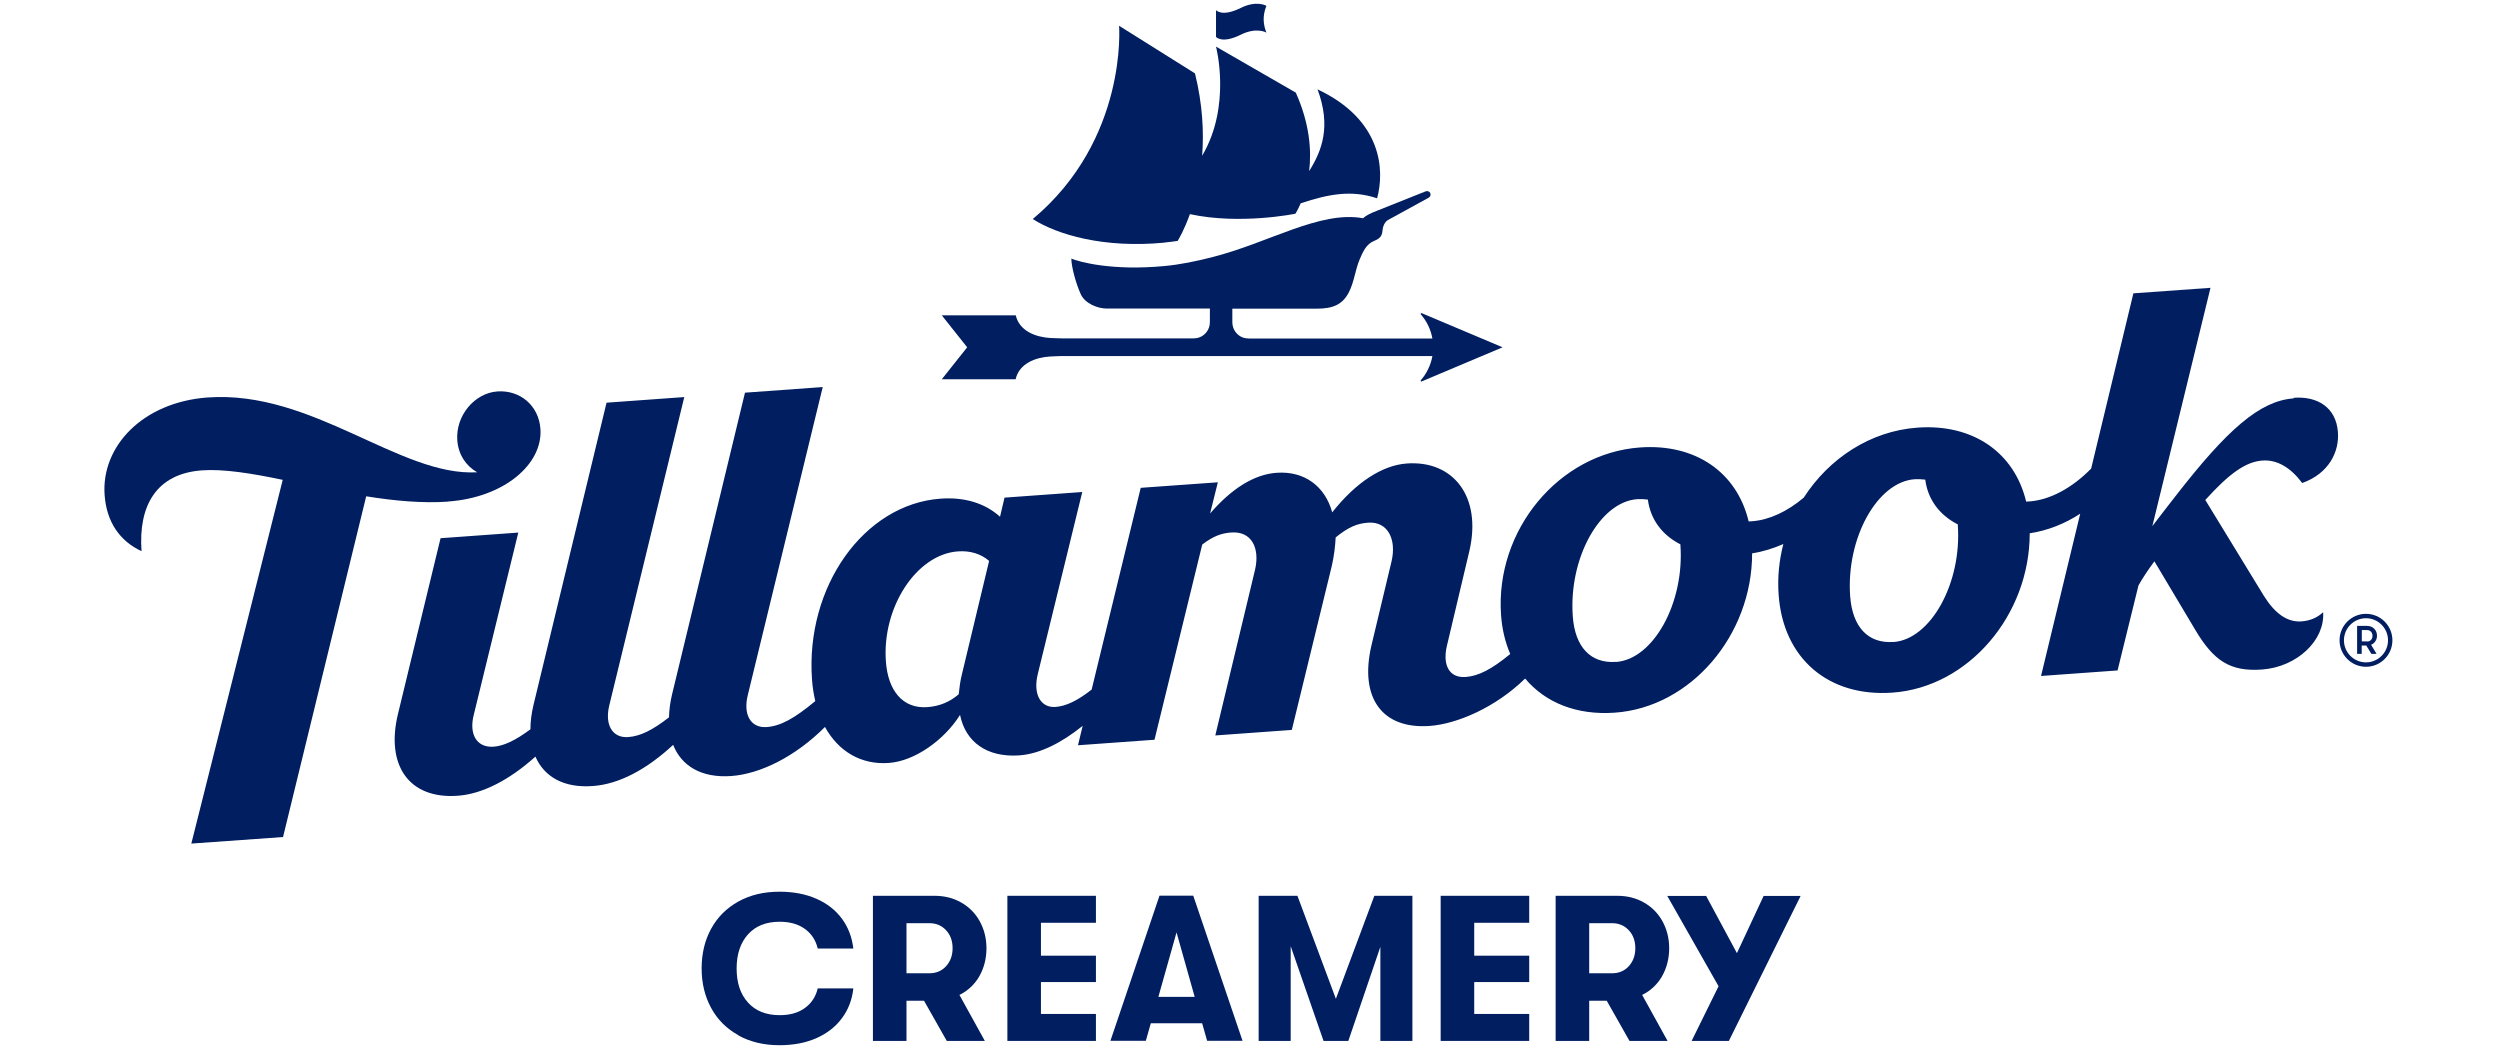
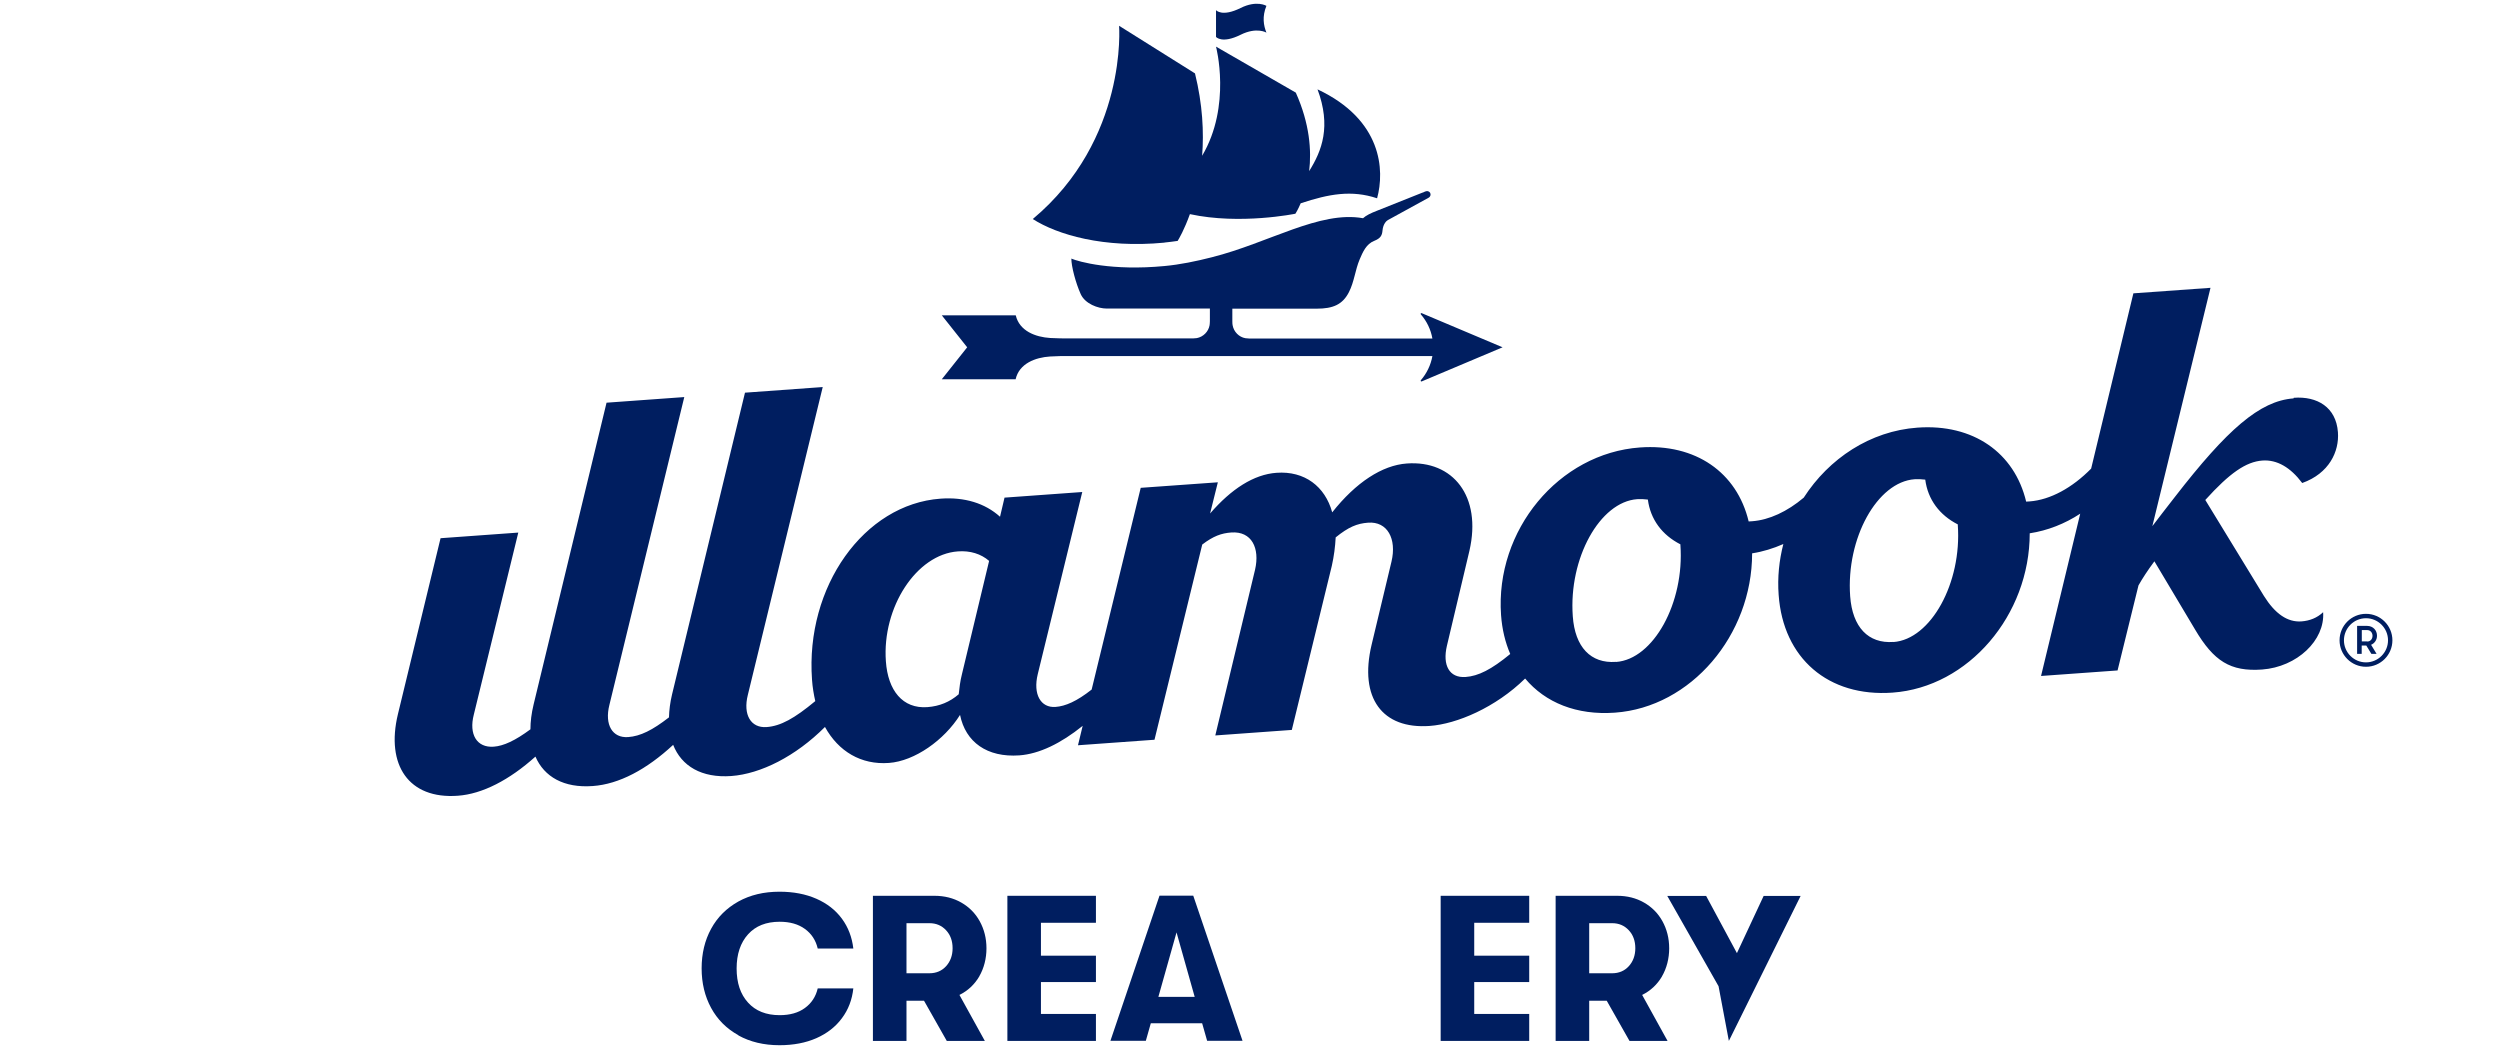
<svg xmlns="http://www.w3.org/2000/svg" width="379" height="159" viewBox="0 0 379 159" fill="none">
  <g clip-path="url(#clip0_1184_19042)">
    <g clip-path="url(#clip1_1184_19042)">
      <path d="M360.353 96.373C360.353 95.567 359.766 94.885 358.853 94.885H357.337V99.13H358.033V97.86H358.729L359.503 99.13H360.291L359.456 97.751C360.013 97.519 360.353 96.977 360.353 96.373ZM358.869 97.24H358.049V95.52H358.869C359.348 95.52 359.673 95.908 359.673 96.388C359.673 96.868 359.364 97.256 358.869 97.256V97.24Z" fill="#001E60" />
-       <path d="M67.933 76.03C76.44 75.425 82.301 70.359 81.93 65.029C81.683 61.481 78.837 59.095 75.388 59.343C71.939 59.591 69.062 63.015 69.325 66.734C69.48 68.949 70.671 70.653 72.341 71.599C60.633 72.265 47.41 59.111 31.464 60.257C21.612 60.986 15.332 67.679 15.858 75.038C16.152 79.113 18.132 82.01 21.457 83.559C20.962 76.727 23.638 71.8 30.644 71.304C33.83 71.072 38.161 71.754 42.862 72.745L29.005 127.886L42.909 126.894L55.514 75.24C59.752 75.921 64.051 76.324 67.949 76.045L67.933 76.03Z" fill="#001E60" />
      <path d="M347.702 60.397C342.567 60.769 337.618 65.138 329.715 75.333C328.338 77.13 327.271 78.447 326.296 79.764L335.112 43.633L323.42 44.47L317.017 71.041C314.155 73.954 310.815 75.782 307.691 76.014C307.52 76.014 307.335 76.045 307.165 76.045C305.386 68.593 299.107 64.224 290.693 64.828C283.532 65.34 277.268 69.507 273.448 75.441C270.958 77.548 268.205 78.834 265.622 79.02C265.452 79.02 265.267 79.051 265.097 79.051C263.318 71.599 257.039 67.23 248.625 67.834C236.314 68.717 226.647 80.383 227.56 93.243C227.715 95.412 228.194 97.38 228.952 99.146C226.075 101.516 224.111 102.492 222.178 102.632C219.703 102.802 218.667 100.835 219.347 97.922L222.765 83.498C224.668 75.24 220.275 69.755 213.269 70.266C209.542 70.53 205.551 73.133 201.963 77.672C200.881 73.737 197.772 71.366 193.519 71.676C190.07 71.924 186.667 74.124 183.45 77.843L184.626 73.117L172.933 73.954L165.494 104.538C163.236 106.319 161.519 107.063 160.003 107.171C157.792 107.326 156.57 105.281 157.328 102.183L164.071 74.589L152.286 75.441L151.605 78.338C149.316 76.278 146.223 75.333 142.588 75.596C130.989 76.433 122.08 88.936 123.101 103.035C123.178 104.181 123.364 105.266 123.596 106.288C120.441 108.907 118.353 110.069 116.218 110.224C113.821 110.394 112.615 108.349 113.373 105.343L124.725 58.677L112.94 59.529L101.881 105.281C101.587 106.505 101.448 107.667 101.417 108.752C98.896 110.704 97.087 111.603 95.231 111.742C92.833 111.912 91.627 109.867 92.385 106.862L103.737 60.196L91.952 61.048L80.894 106.8C80.569 108.148 80.414 109.403 80.414 110.565C78.094 112.284 76.331 113.09 74.846 113.198C72.279 113.384 71.057 111.324 71.83 108.333L78.573 80.74L66.788 81.592L60.323 108.272C58.467 115.987 61.963 121.177 69.402 120.635C73.129 120.372 77.243 118.234 81.172 114.701C82.502 117.769 85.487 119.489 89.864 119.163C93.854 118.884 98.046 116.638 102.051 112.92C103.32 116.142 106.366 117.97 110.867 117.645C115.306 117.32 120.611 114.67 125.065 110.208C127.107 113.911 130.54 115.972 134.762 115.662C138.66 115.383 143.145 112.207 145.542 108.38C146.378 112.517 149.656 114.856 154.528 114.515C157.544 114.298 160.823 112.703 164.133 110.038L163.421 112.981L175.021 112.145L182.259 82.553C183.945 81.267 185.167 80.833 186.667 80.724C189.76 80.507 191.013 83.095 190.271 86.348L184.239 111.494L195.839 110.657L201.901 85.791C202.242 84.257 202.412 82.893 202.489 81.468C204.422 79.903 205.722 79.361 207.407 79.237C210.331 79.02 211.769 81.685 210.949 85.14L207.933 97.751C206.015 105.824 209.557 110.565 216.734 110.053C220.848 109.759 226.725 107.264 231.21 102.864C234.272 106.521 239.02 108.457 244.82 108.039C256.343 107.218 265.622 96.295 265.622 83.885C267.246 83.637 268.839 83.141 270.355 82.475C269.721 84.939 269.443 87.541 269.644 90.191C270.324 99.781 277.16 105.7 286.904 105.002C298.426 104.181 307.706 93.258 307.706 80.848C310.428 80.43 313.026 79.407 315.362 77.874L309.423 102.477L321.022 101.64L324.193 88.75C324.827 87.634 325.554 86.519 326.606 85.094L332.777 95.443C335.607 100.23 338.128 101.842 342.923 101.501C348.243 101.114 352.481 97.07 352.187 92.809C351.274 93.677 350.145 94.111 348.908 94.204C346.789 94.359 344.902 93.057 343.201 90.33L334.323 75.797C338.035 71.692 340.494 70.003 342.985 69.817C345.196 69.662 347.238 70.855 349.016 73.226C353.099 71.769 354.646 68.454 354.43 65.525C354.151 61.714 351.274 60.041 347.733 60.304L347.702 60.397ZM145.836 102.183C145.558 103.267 145.45 104.259 145.341 105.25C143.996 106.412 142.449 107.063 140.578 107.202C136.85 107.466 134.608 104.693 134.298 100.246C133.711 92.081 138.923 84.04 145.218 83.591C147.074 83.451 148.713 83.963 149.95 85.031L145.836 102.183ZM244.975 100.339C241.17 100.618 238.757 98.108 238.433 93.413C237.799 84.629 242.531 76.076 248.207 75.674C248.733 75.642 249.367 75.674 249.816 75.736C250.203 78.741 251.981 81.112 254.75 82.522V82.615C255.384 91.399 250.651 99.952 244.99 100.354L244.975 100.339ZM287.043 97.318C283.238 97.597 280.826 95.087 280.485 90.392C279.851 81.608 284.584 73.055 290.26 72.652C290.786 72.621 291.42 72.652 291.869 72.714C292.255 75.72 294.034 78.091 296.802 79.5V79.593C297.436 88.378 292.704 96.93 287.043 97.333V97.318Z" fill="#001E60" />
      <path d="M358.683 93.057C356.471 93.057 354.677 94.854 354.677 97.07C354.677 99.285 356.471 101.083 358.683 101.083C360.895 101.083 362.689 99.285 362.689 97.07C362.689 94.854 360.895 93.057 358.683 93.057ZM358.683 100.416C356.843 100.416 355.342 98.914 355.342 97.07C355.342 95.226 356.843 93.723 358.683 93.723C360.523 93.723 362.024 95.226 362.024 97.07C362.024 98.914 360.523 100.416 358.683 100.416Z" fill="#001E60" />
      <path d="M153.971 57.484C154.513 55.114 156.956 54.184 159.199 54.044C160.452 53.967 161.101 53.983 161.612 53.983C162.076 53.983 208.552 53.983 217.151 53.983C216.904 55.361 216.285 56.616 215.403 57.639C215.326 57.732 215.419 57.871 215.527 57.825L227.792 52.65L215.527 47.475C215.419 47.429 215.311 47.568 215.403 47.661C216.285 48.684 216.904 49.923 217.151 51.318H189.343C189.204 51.318 188.925 51.287 188.801 51.271C187.827 51.101 187.038 50.295 186.868 49.319C186.837 49.195 186.822 48.963 186.822 48.699V46.794C186.822 46.794 197.138 46.794 199.612 46.794C202.087 46.794 203.541 46.174 204.5 44.284C205.304 42.719 205.443 40.937 206.124 39.326C206.603 38.21 207.114 36.986 208.351 36.506C209.325 36.119 209.526 35.654 209.588 34.941C209.681 33.919 210.207 33.469 210.408 33.361C210.779 33.159 215.945 30.324 216.563 29.983C217.182 29.642 216.811 28.728 216.053 29.038C215.295 29.348 210.021 31.455 208.707 31.966C207.794 32.323 207.114 32.648 206.634 33.082C200.076 31.904 192.374 36.816 183.713 39C181.347 39.605 178.888 40.116 176.521 40.333C168.541 41.092 163.545 39.682 162.416 39.202C162.416 40.379 163.066 42.874 163.839 44.593C164.504 46.05 166.437 46.778 167.798 46.778C169.159 46.778 183.419 46.778 183.419 46.778V48.684C183.419 48.947 183.388 49.164 183.373 49.303C183.203 50.28 182.414 51.07 181.44 51.256C181.316 51.271 181.037 51.302 180.898 51.302H178.702C178.702 51.302 161.813 51.302 161.627 51.302C161.117 51.302 160.467 51.302 159.215 51.24C156.987 51.101 154.544 50.187 153.987 47.801H142.774L146.625 52.65L142.774 57.499H153.987L153.971 57.484Z" fill="#001E60" />
      <path d="M188.075 5.271C190.534 4.047 191.988 4.946 191.988 4.946C191.555 3.862 191.323 2.514 191.988 0.887C191.988 0.887 190.534 -0.012 188.075 1.212C185.245 2.622 184.348 1.538 184.348 1.538V5.597C184.348 5.597 185.245 6.681 188.075 5.271Z" fill="#001E60" />
      <path d="M176.537 36.77C177.202 36.708 177.867 36.615 178.532 36.522C178.717 36.227 179.553 34.802 180.388 32.462C187.997 34.12 196.38 32.401 196.38 32.401C196.38 32.401 196.751 31.843 197.184 30.82C201.484 29.395 204.917 28.775 208.768 30.061C209.928 25.816 209.557 18.162 199.736 13.545C201.824 19.138 200.417 22.841 198.468 25.94C198.839 22.841 198.561 18.766 196.442 14.041L184.347 7.069C184.347 7.069 186.729 16.04 182.244 23.616C182.522 20.037 182.321 15.838 181.161 11.128L169.654 3.908C169.654 3.908 171 21.137 156.57 33.206C160.266 35.577 167.334 37.668 176.521 36.785L176.537 36.77Z" fill="#001E60" />
      <path d="M111.935 156.936C110.14 155.944 108.764 154.565 107.805 152.799C106.846 151.033 106.367 149.034 106.367 146.803C106.367 144.572 106.846 142.558 107.805 140.807C108.764 139.041 110.14 137.678 111.935 136.67C113.729 135.679 115.801 135.183 118.167 135.183C120.286 135.183 122.142 135.539 123.766 136.252C125.39 136.965 126.674 137.972 127.633 139.273C128.592 140.575 129.164 142.078 129.365 143.797H123.967C123.673 142.542 123.024 141.551 122.019 140.823C121.013 140.094 119.745 139.738 118.198 139.738C116.141 139.738 114.548 140.373 113.404 141.644C112.259 142.914 111.672 144.634 111.672 146.819C111.672 149.003 112.244 150.723 113.404 151.993C114.548 153.264 116.157 153.899 118.198 153.899C119.745 153.899 121.029 153.543 122.019 152.815C123.024 152.086 123.673 151.095 123.967 149.84H129.365C129.179 151.56 128.607 153.062 127.633 154.364C126.674 155.665 125.375 156.672 123.766 157.385C122.142 158.098 120.286 158.454 118.167 158.454C115.801 158.454 113.729 157.958 111.935 156.967V156.936Z" fill="#001E60" />
      <path d="M148.466 148.012C147.739 149.251 146.734 150.197 145.45 150.832L149.301 157.804H143.532L140.083 151.715H137.423V157.804H132.334V135.803H141.676C143.176 135.803 144.537 136.144 145.728 136.826C146.919 137.507 147.863 138.453 148.528 139.661C149.193 140.87 149.548 142.233 149.548 143.767C149.548 145.301 149.177 146.773 148.45 148.027L148.466 148.012ZM137.423 147.547H140.903C141.924 147.547 142.774 147.191 143.424 146.478C144.073 145.765 144.414 144.851 144.414 143.751C144.414 142.651 144.089 141.737 143.424 141.024C142.759 140.312 141.924 139.955 140.903 139.955H137.423V147.563V147.547Z" fill="#001E60" />
      <path d="M152.719 135.803H166.143V139.893H157.807V144.882H166.143V148.88H157.807V153.714H166.143V157.804H152.719V135.803Z" fill="#001E60" />
      <path d="M182.244 155.123H174.464L173.707 157.788H168.34L175.779 135.788H180.898L188.369 157.788H183.002L182.244 155.123ZM181.115 151.126L178.362 141.35L175.609 151.126H181.13H181.115Z" fill="#001E60" />
-       <path d="M190.797 135.803H196.69L202.52 151.421L208.351 135.803H214.12V157.804H209.264V143.534L204.407 157.804H200.649L195.669 143.441V157.804H190.812V135.803H190.797Z" fill="#001E60" />
      <path d="M218.404 135.803H231.829V139.893H223.493V144.882H231.829V148.88H223.493V153.714H231.829V157.804H218.404V135.803Z" fill="#001E60" />
      <path d="M251.966 148.012C251.239 149.251 250.234 150.197 248.95 150.832L252.801 157.804H247.032L243.583 151.715H240.923V157.804H235.834V135.803H245.176C246.676 135.803 248.037 136.144 249.228 136.826C250.419 137.507 251.363 138.453 252.028 139.661C252.693 140.87 253.048 142.233 253.048 143.767C253.048 145.301 252.677 146.773 251.95 148.027L251.966 148.012ZM240.923 147.547H244.403C245.424 147.547 246.274 147.191 246.924 146.478C247.573 145.765 247.914 144.851 247.914 143.751C247.914 142.651 247.589 141.737 246.924 141.024C246.259 140.312 245.424 139.955 244.403 139.955H240.923V147.563V147.547Z" fill="#001E60" />
-       <path d="M272.985 135.803L262.096 157.804H256.451L260.534 149.515L252.755 135.819H258.648L263.318 144.495L267.37 135.819H272.985V135.803Z" fill="#001E60" />
+       <path d="M272.985 135.803L262.096 157.804L260.534 149.515L252.755 135.819H258.648L263.318 144.495L267.37 135.819H272.985V135.803Z" fill="#001E60" />
    </g>
  </g>
  <defs>
    <clipPath id="clip0_1184_19042">
      <rect width="378" height="157.846" fill="white" transform="translate(0.25 0.577)" />
    </clipPath>
    <clipPath id="clip1_1184_19042">
      <rect width="346.846" height="157.846" fill="white" transform="translate(15.827 0.577)" />
    </clipPath>
  </defs>
</svg>